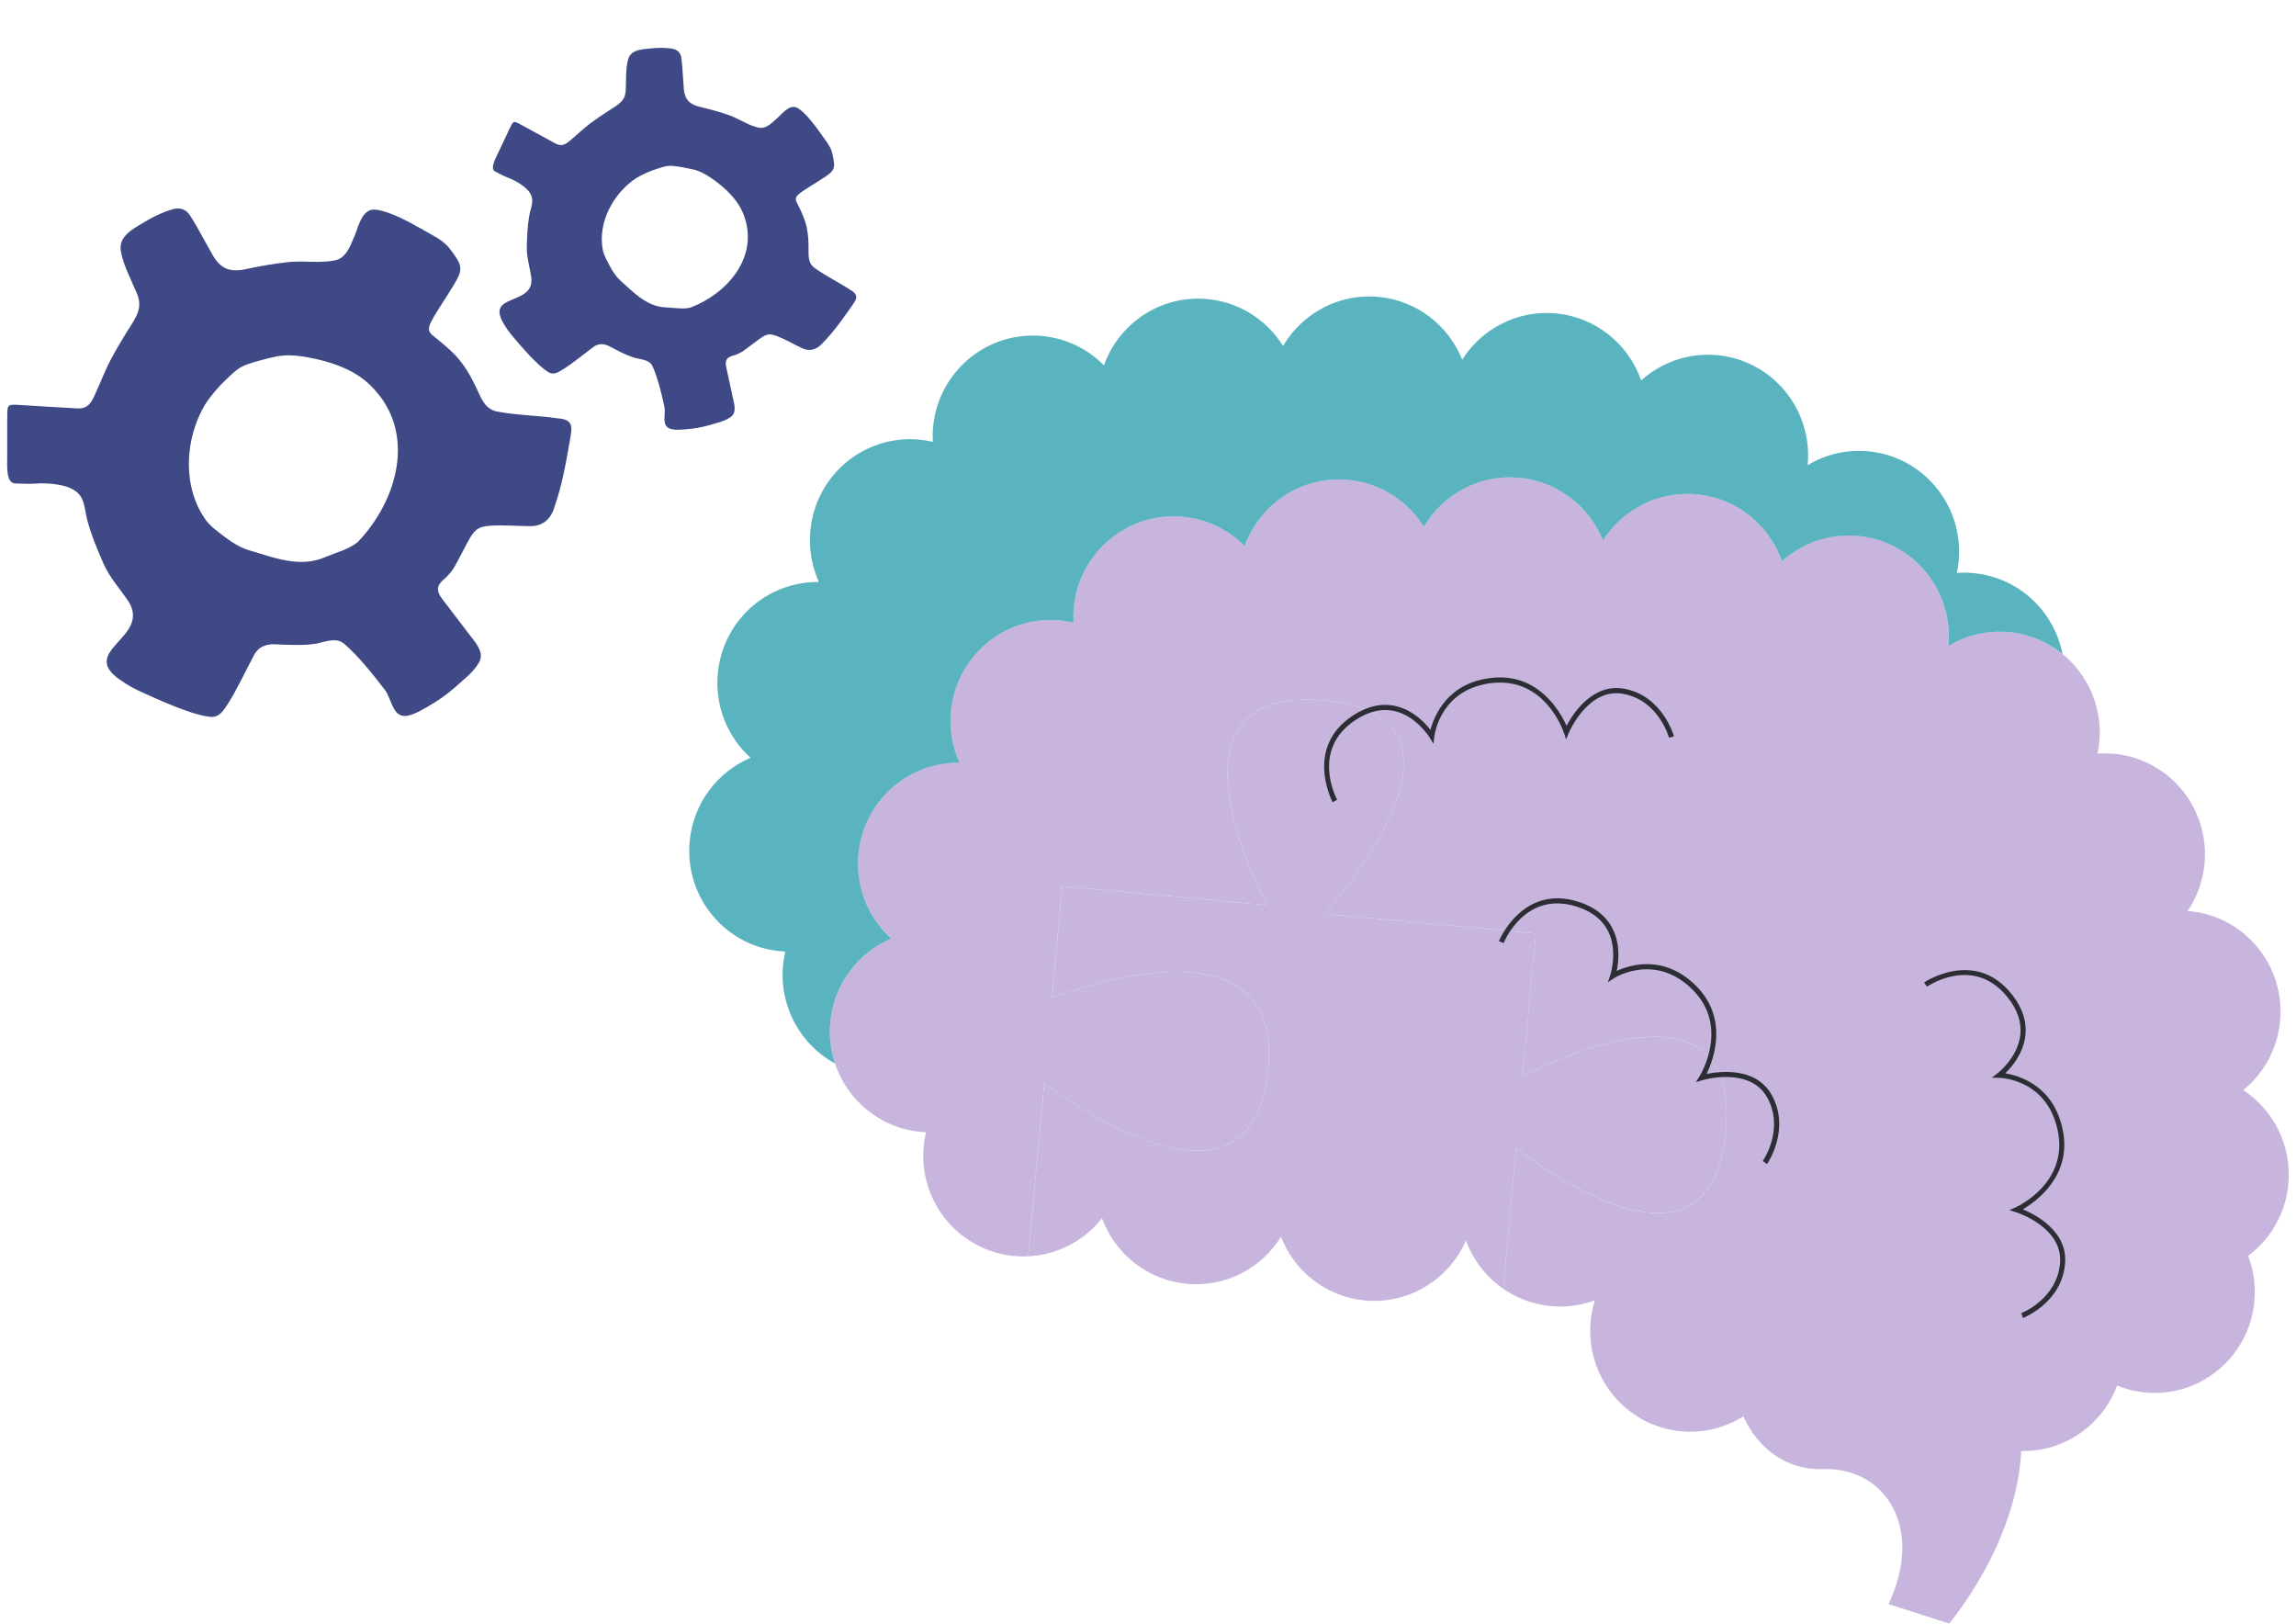
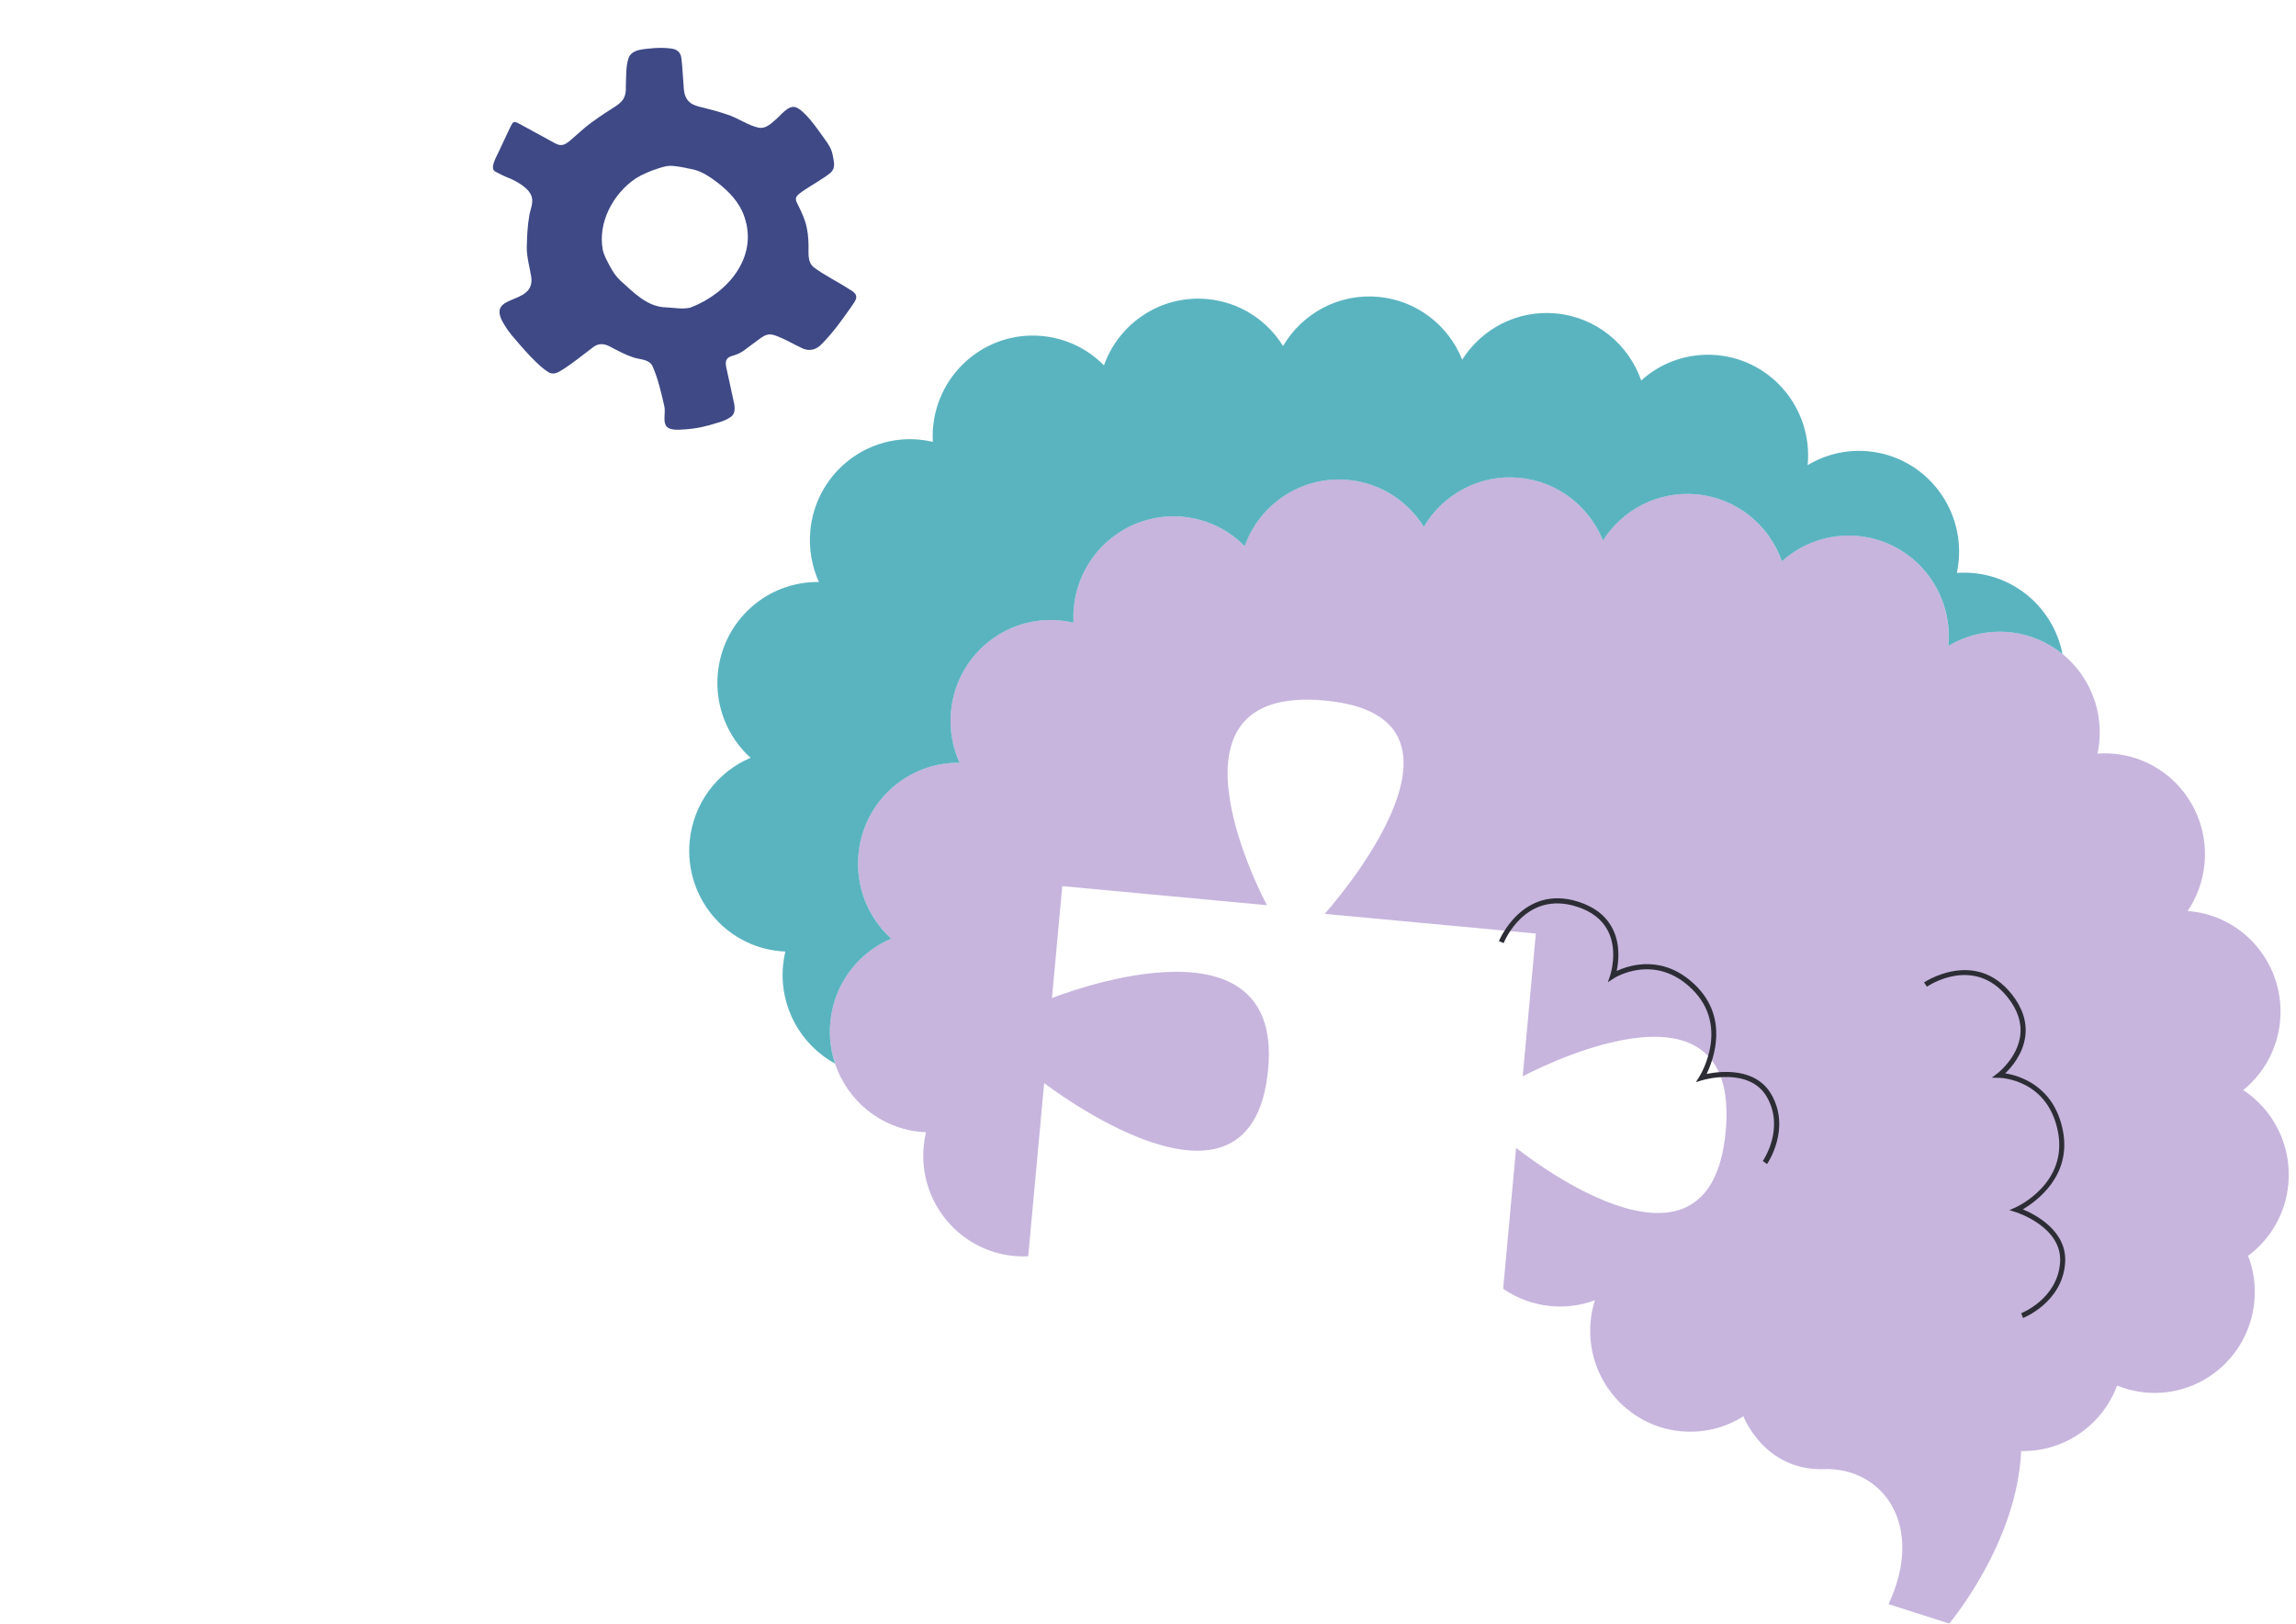
<svg xmlns="http://www.w3.org/2000/svg" width="314" height="222" viewBox="0 0 314 222" fill="none">
-   <path d="M236.005 154.692C233.819 178.439 207.344 156.94 207.344 156.94L205.573 176.214C203.252 174.605 201.462 172.291 200.488 169.611C198.185 174.91 192.709 178.383 186.673 177.819C181.341 177.322 177.011 173.816 175.188 169.123C172.531 173.399 167.628 176.041 162.305 175.543C156.871 175.036 152.471 171.404 150.709 166.57C148.304 169.616 144.659 171.596 140.622 171.784L142.804 148.089C142.804 148.089 171.236 170.137 173.44 146.169C175.501 123.755 143.871 136.474 143.871 136.474L145.279 121.165L173.273 123.774C173.273 123.774 156.941 93.527 181.187 95.789C205.429 98.051 181.168 124.957 181.168 124.957L210.048 127.651L208.249 147.183C208.249 147.183 238.195 130.95 236.009 154.697L236.005 154.692Z" fill="#C7B5DD" />
  <path d="M307.457 171.733C308.194 173.647 308.511 175.764 308.306 177.946C307.607 185.53 300.932 191.106 293.4 190.402C292.034 190.275 290.734 189.951 289.531 189.458C287.527 194.846 282.311 198.539 276.415 198.408V198.441C275.833 211.07 266.576 222 266.576 222L258.275 219.344C263.318 208.592 257.538 200.618 249.41 200.881C241.276 201.139 238.428 193.659 238.428 193.659C235.977 195.212 233.012 195.996 229.903 195.71C222.371 195.006 216.834 188.285 217.533 180.701C217.626 179.692 217.822 178.721 218.121 177.791C216.256 178.491 214.201 178.786 212.085 178.589C209.665 178.364 207.442 177.515 205.573 176.219L207.344 156.945C207.344 156.945 233.819 178.439 236.005 154.697C238.191 130.95 208.244 147.183 208.244 147.183L210.043 127.651L181.164 124.957C181.164 124.957 205.424 98.052 181.182 95.789C156.936 93.527 173.268 123.774 173.268 123.774L145.274 121.165L143.867 136.474C143.867 136.474 175.496 123.755 173.436 146.17C171.231 170.142 142.799 148.089 142.799 148.089L140.618 171.784C139.984 171.817 139.345 171.803 138.693 171.742C131.161 171.038 125.623 164.327 126.323 156.743C126.383 156.081 126.486 155.438 126.635 154.819C126.397 154.809 126.155 154.795 125.922 154.772C120.352 154.251 115.868 150.445 114.195 145.419C113.603 143.654 113.36 141.744 113.542 139.768C114.027 134.521 117.369 130.237 121.871 128.326C118.776 125.515 116.977 121.315 117.392 116.805C118.059 109.582 124.141 104.176 131.221 104.284C130.256 102.167 129.814 99.769 130.047 97.277C130.746 89.693 137.411 84.118 144.953 84.822C145.582 84.883 146.202 84.981 146.803 85.122C146.77 84.46 146.784 83.789 146.845 83.104C147.544 75.52 154.219 69.945 161.741 70.649C165.079 70.958 168.024 72.446 170.21 74.671C172.27 68.889 178.008 65.017 184.361 65.608C188.789 66.021 192.518 68.509 194.708 72.024C197.319 67.584 202.32 64.811 207.759 65.317C213.04 65.81 217.342 69.264 219.207 73.896C221.877 69.687 226.729 67.087 232.02 67.579C237.524 68.091 241.966 71.817 243.681 76.736C246.422 74.272 250.132 72.911 254.085 73.277C261.612 73.981 267.149 80.701 266.45 88.276V88.318C268.855 86.868 271.726 86.15 274.733 86.427C277.52 86.685 280.032 87.774 282.064 89.421C285.504 92.223 287.541 96.653 287.103 101.426C287.07 101.764 287.028 102.097 286.972 102.425C286.94 102.637 286.898 102.843 286.851 103.05C287.14 103.026 287.429 103.017 287.723 103.017C288.184 103.007 288.65 103.026 289.121 103.073C296.653 103.777 302.191 110.488 301.491 118.081C301.268 120.489 300.443 122.699 299.18 124.572C299.268 124.572 299.361 124.581 299.445 124.591C306.977 125.295 312.519 132.011 311.825 139.599C311.471 143.462 309.56 146.803 306.782 149.056C310.907 151.759 313.437 156.616 312.953 161.896C312.58 165.97 310.478 169.466 307.448 171.719L307.457 171.733Z" fill="#C7B5DD" />
  <path d="M282.074 89.435C280.042 87.787 277.529 86.699 274.742 86.441C271.736 86.159 268.865 86.877 266.455 88.332V88.29C267.154 80.71 261.617 73.99 254.094 73.291C250.142 72.92 246.431 74.285 243.691 76.749C241.971 71.831 237.534 68.105 232.029 67.593C226.743 67.1 221.887 69.7 219.216 73.91C217.352 69.278 213.049 65.824 207.769 65.331C202.329 64.824 197.328 67.598 194.718 72.038C192.527 68.522 188.798 66.035 184.37 65.622C178.018 65.031 172.28 68.903 170.22 74.684C168.034 72.46 165.093 70.972 161.751 70.662C154.223 69.959 147.549 75.534 146.854 83.118C146.789 83.803 146.78 84.474 146.812 85.136C146.216 85 145.591 84.897 144.962 84.836C137.425 84.132 130.755 89.707 130.056 97.291C129.828 99.783 130.266 102.176 131.231 104.298C124.151 104.19 118.063 109.596 117.402 116.819C116.987 121.329 118.781 125.524 121.881 128.34C117.378 130.25 114.032 134.535 113.552 139.782C113.37 141.758 113.612 143.668 114.204 145.432C109.529 142.879 106.565 137.694 107.087 132.029C107.147 131.377 107.25 130.734 107.399 130.11C107.161 130.1 106.928 130.086 106.686 130.063C99.154 129.359 93.617 122.638 94.316 115.064C94.8 109.817 98.138 105.527 102.645 103.622C99.541 100.806 97.751 96.601 98.166 92.096C98.832 84.873 104.91 79.476 111.995 79.584C111.03 77.458 110.592 75.065 110.82 72.577C111.519 64.993 118.189 59.413 125.717 60.112C126.355 60.173 126.966 60.272 127.572 60.417C127.535 59.756 127.544 59.075 127.609 58.4C128.308 50.816 134.983 45.24 142.515 45.944C145.848 46.254 148.793 47.742 150.975 49.961C153.03 44.175 158.777 40.303 165.121 40.894C169.549 41.307 173.282 43.79 175.468 47.31C178.078 42.87 183.079 40.087 188.523 40.594C193.809 41.087 198.116 44.541 199.971 49.178C202.642 44.963 207.503 42.363 212.784 42.856C218.288 43.368 222.73 47.094 224.45 52.022C227.186 49.553 230.896 48.197 234.849 48.563C242.381 49.267 247.918 55.978 247.219 63.562V63.599C249.619 62.154 252.491 61.431 255.497 61.708C263.029 62.412 268.566 69.123 267.867 76.717C267.816 77.266 267.737 77.81 267.625 78.34C268.366 78.284 269.126 78.293 269.885 78.364C276.08 78.941 280.932 83.582 282.069 89.435H282.074Z" fill="#5AB4C0" />
-   <path d="M182.245 109.686C182.203 109.611 178.33 102.214 185.023 97.84C187.004 96.545 188.98 96.109 190.877 96.545C193.24 97.09 194.876 98.826 195.631 99.797C196.13 97.901 197.962 93.307 204.082 92.683C210.374 92.035 213.348 97.254 214.243 99.239C215.156 97.526 217.827 93.401 222.11 94.175C227.405 95.137 228.92 100.642 228.934 100.694L228.258 100.877C228.244 100.825 226.837 95.747 221.984 94.87C217.179 93.992 214.56 100.168 214.536 100.229L214.177 101.097L213.884 100.206C213.781 99.896 211.297 92.65 204.156 93.382C197.02 94.114 196.191 100.431 196.158 100.698L196.041 101.707L195.515 100.839C195.496 100.811 193.706 97.911 190.723 97.23C189.013 96.841 187.223 97.244 185.41 98.432C179.248 102.458 182.716 109.071 182.865 109.352L182.25 109.686H182.245Z" fill="#2C2D35" />
  <path d="M241.649 159.16L241.08 158.751C241.113 158.709 244.096 154.373 241.672 150.055C239.277 145.78 232.886 147.68 232.821 147.699L231.931 147.971L232.425 147.178C232.598 146.901 236.555 140.355 231.437 135.286C226.31 130.208 220.796 133.714 220.74 133.751L219.892 134.305L220.218 133.338C220.227 133.306 221.304 130.072 219.92 127.317C219.127 125.74 217.678 124.614 215.613 123.962C208.617 121.761 205.755 128.659 205.638 128.955L204.991 128.692C205.023 128.613 208.207 120.892 215.823 123.291C218.079 123.999 219.668 125.252 220.549 127.008C221.64 129.185 221.355 131.56 221.094 132.771C222.865 131.945 227.545 130.438 231.931 134.784C236.438 139.247 234.345 144.883 233.399 146.845C235.292 146.46 240.153 145.902 242.292 149.717C244.935 154.434 241.691 159.122 241.658 159.169L241.649 159.16Z" fill="#2C2D35" />
  <path d="M276.667 180.222L276.42 179.565C276.471 179.546 281.347 177.627 281.734 172.68C282.116 167.781 275.758 165.768 275.693 165.749L274.803 165.477L275.656 165.092C275.949 164.96 282.866 161.75 281.431 154.668C280 147.591 273.675 147.385 273.404 147.38L272.398 147.361L273.199 146.747C273.227 146.728 275.912 144.644 276.29 141.584C276.504 139.834 275.931 138.078 274.574 136.38C269.993 130.616 263.789 134.737 263.528 134.915L263.136 134.333C263.206 134.286 270.128 129.668 275.12 135.938C276.597 137.797 277.222 139.726 276.979 141.678C276.676 144.1 275.124 145.911 274.234 146.765C276.159 147.075 280.881 148.455 282.106 154.528C283.37 160.765 278.508 164.266 276.639 165.359C278.424 166.101 282.768 168.372 282.423 172.737C281.999 178.134 276.714 180.203 276.658 180.222H276.667Z" fill="#2C2D35" />
-   <path d="M1.21 55.515C1.437 55.28 1.976 55.337 2.899 55.388C5.218 55.524 7.951 55.705 10.32 55.832C11.808 55.971 12.347 55.334 12.886 54.184C13.661 52.523 14.345 50.66 15.205 49.072C15.883 47.791 16.636 46.54 17.395 45.304C18.773 43.136 19.699 41.97 18.479 39.58C17.78 37.894 16.724 35.916 16.5 34.138C16.261 32.012 18.82 30.985 20.317 30.028C21.306 29.483 22.321 29.004 23.377 28.678C24.558 28.259 25.532 28.599 26.14 29.692C26.95 30.966 28.025 33.032 28.882 34.506C30.105 36.889 31.507 37.33 34.038 36.712C35.683 36.376 37.362 36.065 39.029 35.888C41.314 35.539 44.059 36.122 46.161 35.504C47.299 35.073 47.797 33.901 48.253 32.817C48.925 31.463 49.315 28.798 51.011 28.662C51.751 28.63 52.53 28.9 53.233 29.15C55.013 29.765 57.128 31.02 58.974 32.053C60.055 32.652 61.013 33.254 61.7 34.262C62.23 34.984 62.86 35.77 62.948 36.56C63.024 37.422 62.51 38.154 62.094 38.899C61.59 39.748 61.016 40.629 60.474 41.475C59.866 42.426 59.368 43.202 58.952 44.02C58.514 44.898 58.59 45.278 59.059 45.773C60.087 46.597 61.382 47.62 62.343 48.65C63.509 49.924 64.281 51.262 65 52.732C65.753 54.26 66.191 55.841 67.842 56.241C70.489 56.783 73.663 56.814 76.272 57.201C78.592 57.363 78.213 58.557 77.917 60.342C77.375 63.444 76.843 66.458 75.796 69.418C75.295 71.073 74.085 72.033 72.346 71.938C70.641 71.928 68.907 71.779 67.237 71.874C66.475 71.922 65.684 71.995 65.094 72.505C64.751 72.794 64.492 73.187 64.256 73.583C63.664 74.632 62.835 76.289 62.23 77.376C61.87 78.016 61.417 78.571 60.884 79.059C59.831 79.924 59.469 80.618 60.556 82C61.584 83.36 63.276 85.562 64.347 86.97C65.309 88.168 66.263 89.426 65.46 90.662C64.7 91.971 63.37 92.941 62.267 93.955C60.982 95.061 59.901 95.812 58.527 96.604C57.689 97.073 56.828 97.615 55.889 97.831C53.636 98.373 53.633 95.555 52.593 94.284C51.102 92.329 48.984 89.651 46.999 87.965C45.739 87.036 44.22 87.92 42.843 88.066C41.194 88.278 39.537 88.177 37.895 88.111C36.524 87.993 35.323 88.355 34.677 89.705C33.722 91.489 32.443 94.18 31.362 95.926C30.672 96.953 30.231 97.938 29.036 98.037C26.515 97.919 21.782 95.736 18.949 94.443C18.186 94.069 17.509 93.704 16.797 93.213C10.22 89.03 20.73 87.312 17.584 82.257C16.459 80.574 14.981 78.942 14.181 77.126C13.308 75.142 12.489 73.19 11.928 71.089C11.546 69.666 11.65 68.106 10.336 67.156C9.624 66.639 8.748 66.398 7.878 66.259C6.826 66.088 5.751 66.046 4.689 66.135C4.034 66.189 2.716 66.129 2.061 66.103C0.781 66.056 0.989 63.65 0.986 62.189C0.983 60.719 0.986 59.118 0.986 57.667C1.018 56.881 0.926 55.708 1.191 55.54L1.207 55.521L1.21 55.515ZM50.916 52.957C48.871 50.793 45.962 49.69 43.104 49.062C41.368 48.688 39.521 48.4 37.785 48.742C36.474 49.037 34.964 49.405 33.745 49.845C32.591 50.257 31.923 50.951 31.056 51.769C29.988 52.761 28.844 54.07 28.038 55.322C25.242 60.028 24.896 66.629 28.186 71.162C28.926 72.115 29.976 72.835 30.934 73.561C31.882 74.255 32.787 74.825 33.931 75.199C37.365 76.21 40.996 77.722 44.497 76.169C46.013 75.532 47.749 75.104 48.94 74.106C54.367 68.436 56.986 59.229 50.961 53.002L50.916 52.954V52.957Z" fill="#3E4986" />
  <path d="M70.279 16.695C70.488 16.617 70.805 16.809 71.362 17.11C72.758 17.87 74.397 18.777 75.827 19.546C76.708 20.066 77.226 19.831 77.893 19.28C78.854 18.483 79.818 17.536 80.811 16.809C81.601 16.219 82.431 15.668 83.259 15.128C84.74 14.195 85.652 13.747 85.589 11.921C85.645 10.679 85.565 9.154 85.942 7.994C86.41 6.615 88.292 6.729 89.496 6.576C90.267 6.529 91.033 6.531 91.782 6.637C92.634 6.724 93.139 7.217 93.198 8.067C93.33 9.088 93.397 10.673 93.5 11.83C93.566 13.654 94.306 14.334 96.052 14.691C97.168 14.964 98.297 15.262 99.381 15.639C100.896 16.091 102.426 17.25 103.907 17.482C104.736 17.549 105.384 16.972 105.981 16.438C106.789 15.8 107.804 14.274 108.893 14.684C109.36 14.88 109.764 15.273 110.126 15.632C111.05 16.53 111.996 17.919 112.839 19.093C113.335 19.777 113.753 20.427 113.886 21.248C114.004 21.847 114.167 22.514 113.993 23.026C113.79 23.579 113.259 23.88 112.786 24.217C112.228 24.593 111.617 24.968 111.036 25.331C110.384 25.738 109.851 26.071 109.356 26.453C108.831 26.866 108.767 27.122 108.914 27.563C109.312 28.37 109.817 29.378 110.113 30.292C110.465 31.416 110.556 32.465 110.574 33.579C110.597 34.739 110.41 35.84 111.317 36.568C112.798 37.673 114.753 38.618 116.257 39.617C117.645 40.392 117.065 41.017 116.364 42.029C115.129 43.781 113.926 45.481 112.42 46.998C111.63 47.871 110.603 48.109 109.553 47.543C108.501 47.041 107.471 46.444 106.41 46.015C105.924 45.822 105.413 45.636 104.9 45.779C104.604 45.856 104.33 46.023 104.069 46.197C103.398 46.671 102.405 47.449 101.715 47.942C101.307 48.231 100.865 48.441 100.394 48.586C99.492 48.811 99.066 49.133 99.338 50.3C99.58 51.437 99.989 53.286 100.245 54.465C100.492 55.482 100.719 56.535 99.863 57.062C99.013 57.646 97.909 57.855 96.932 58.158C95.816 58.464 94.929 58.611 93.848 58.699C93.194 58.743 92.504 58.826 91.86 58.685C90.308 58.361 91.123 56.626 90.848 55.541C90.492 53.902 89.957 51.636 89.217 50.02C88.706 49.081 87.509 49.182 86.615 48.87C85.533 48.52 84.536 47.975 83.539 47.455C82.724 46.983 81.876 46.856 81.085 47.498C79.977 48.319 78.405 49.602 77.229 50.362C76.504 50.792 75.945 51.271 75.178 50.983C73.651 50.176 71.354 47.452 69.975 45.83C69.611 45.377 69.298 44.955 68.999 44.445C66.141 39.953 73.144 41.959 72.663 37.931C72.454 36.567 72.013 35.131 72.044 33.78C72.079 32.304 72.137 30.864 72.399 29.407C72.576 28.419 73.092 27.49 72.554 26.522C72.263 25.996 71.791 25.592 71.293 25.253C70.691 24.841 70.037 24.502 69.354 24.247C68.933 24.089 68.135 23.668 67.737 23.461C66.958 23.059 67.784 21.639 68.206 20.739C68.63 19.832 69.096 18.848 69.517 17.955C69.764 17.48 70.048 16.732 70.26 16.705L70.276 16.698L70.279 16.695ZM101.791 29.612C101.152 27.683 99.671 26.157 98.084 24.937C97.117 24.201 96.058 23.485 94.884 23.189C93.987 22.988 92.946 22.774 92.063 22.69C91.23 22.608 90.615 22.84 89.841 23.091C88.892 23.39 87.805 23.862 86.943 24.397C83.848 26.48 81.719 30.442 82.442 34.191C82.624 34.994 83.065 35.743 83.448 36.469C83.834 37.173 84.228 37.788 84.828 38.352C86.661 39.975 88.47 41.964 91.088 42.029C92.211 42.079 93.41 42.322 94.436 42.054C99.439 40.146 103.73 35.242 101.805 29.652L101.792 29.61L101.791 29.612Z" fill="#3E4986" />
</svg>